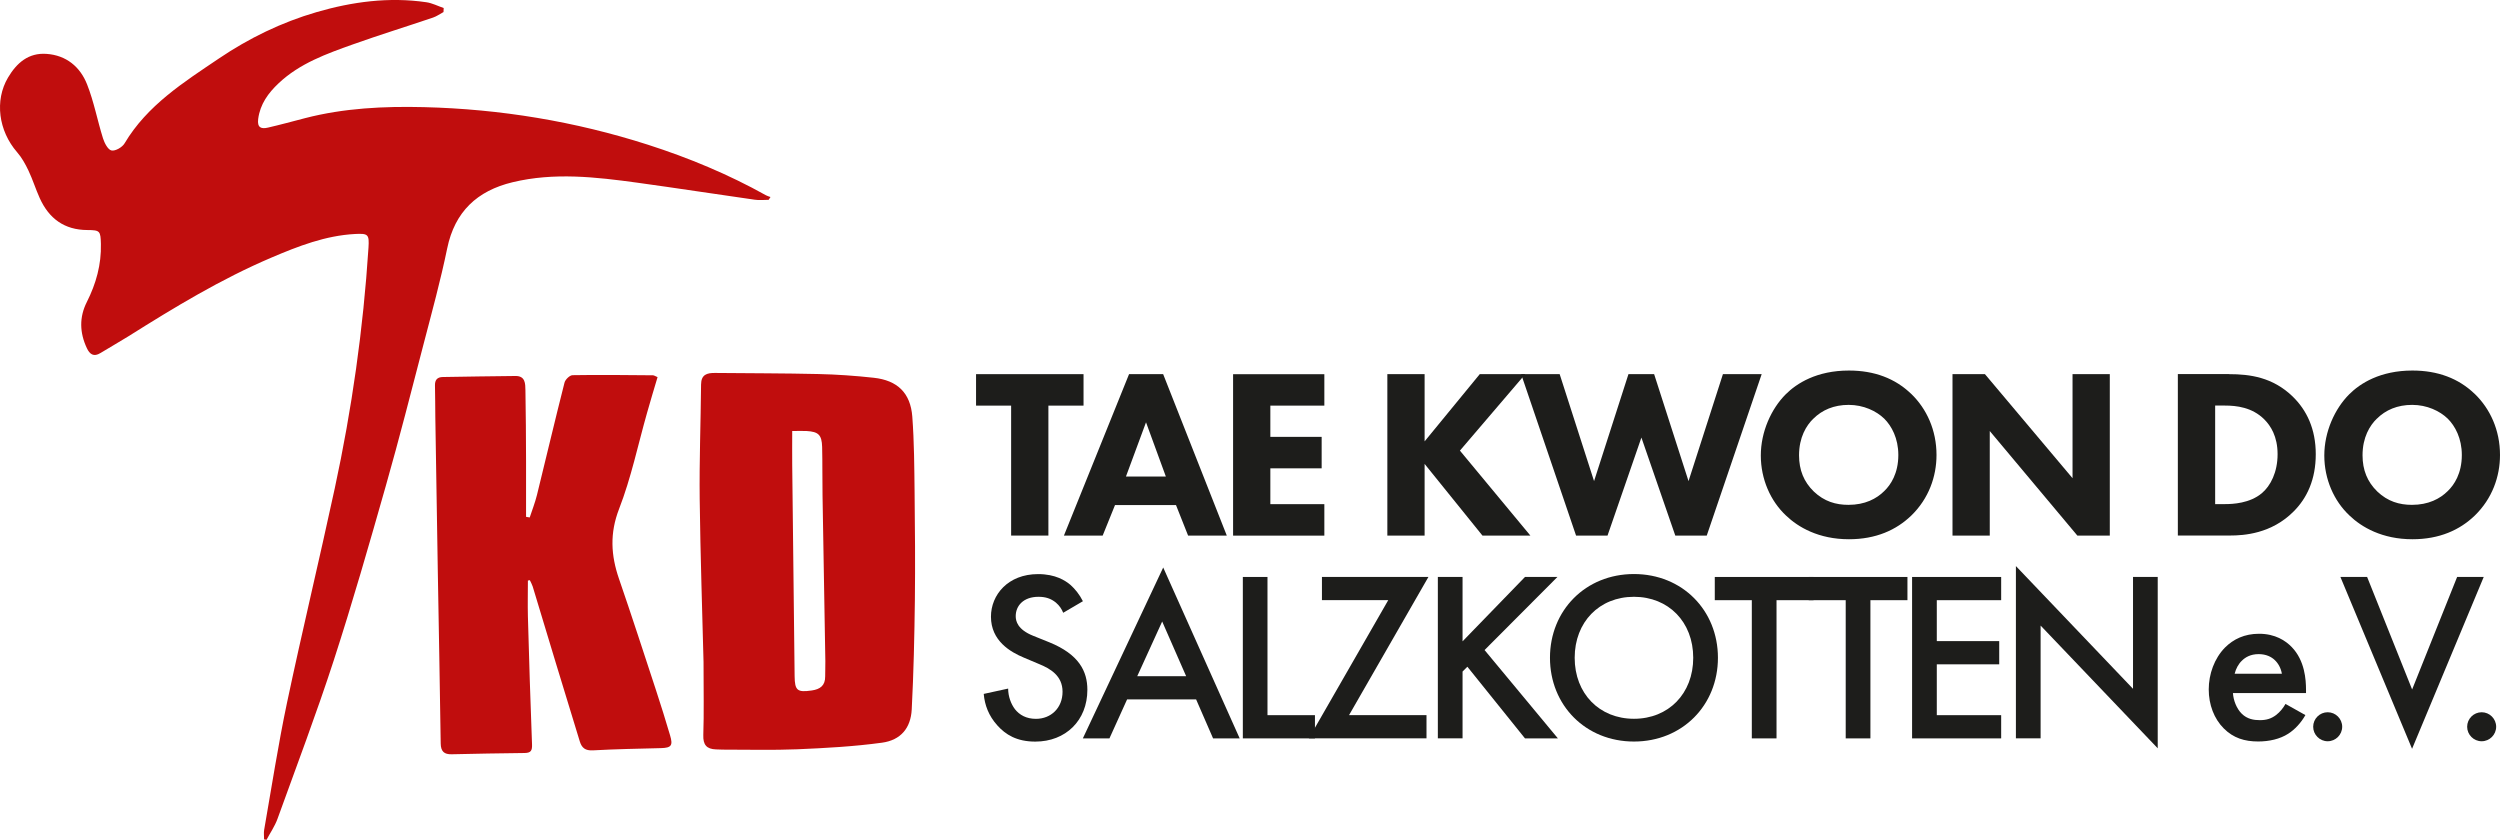
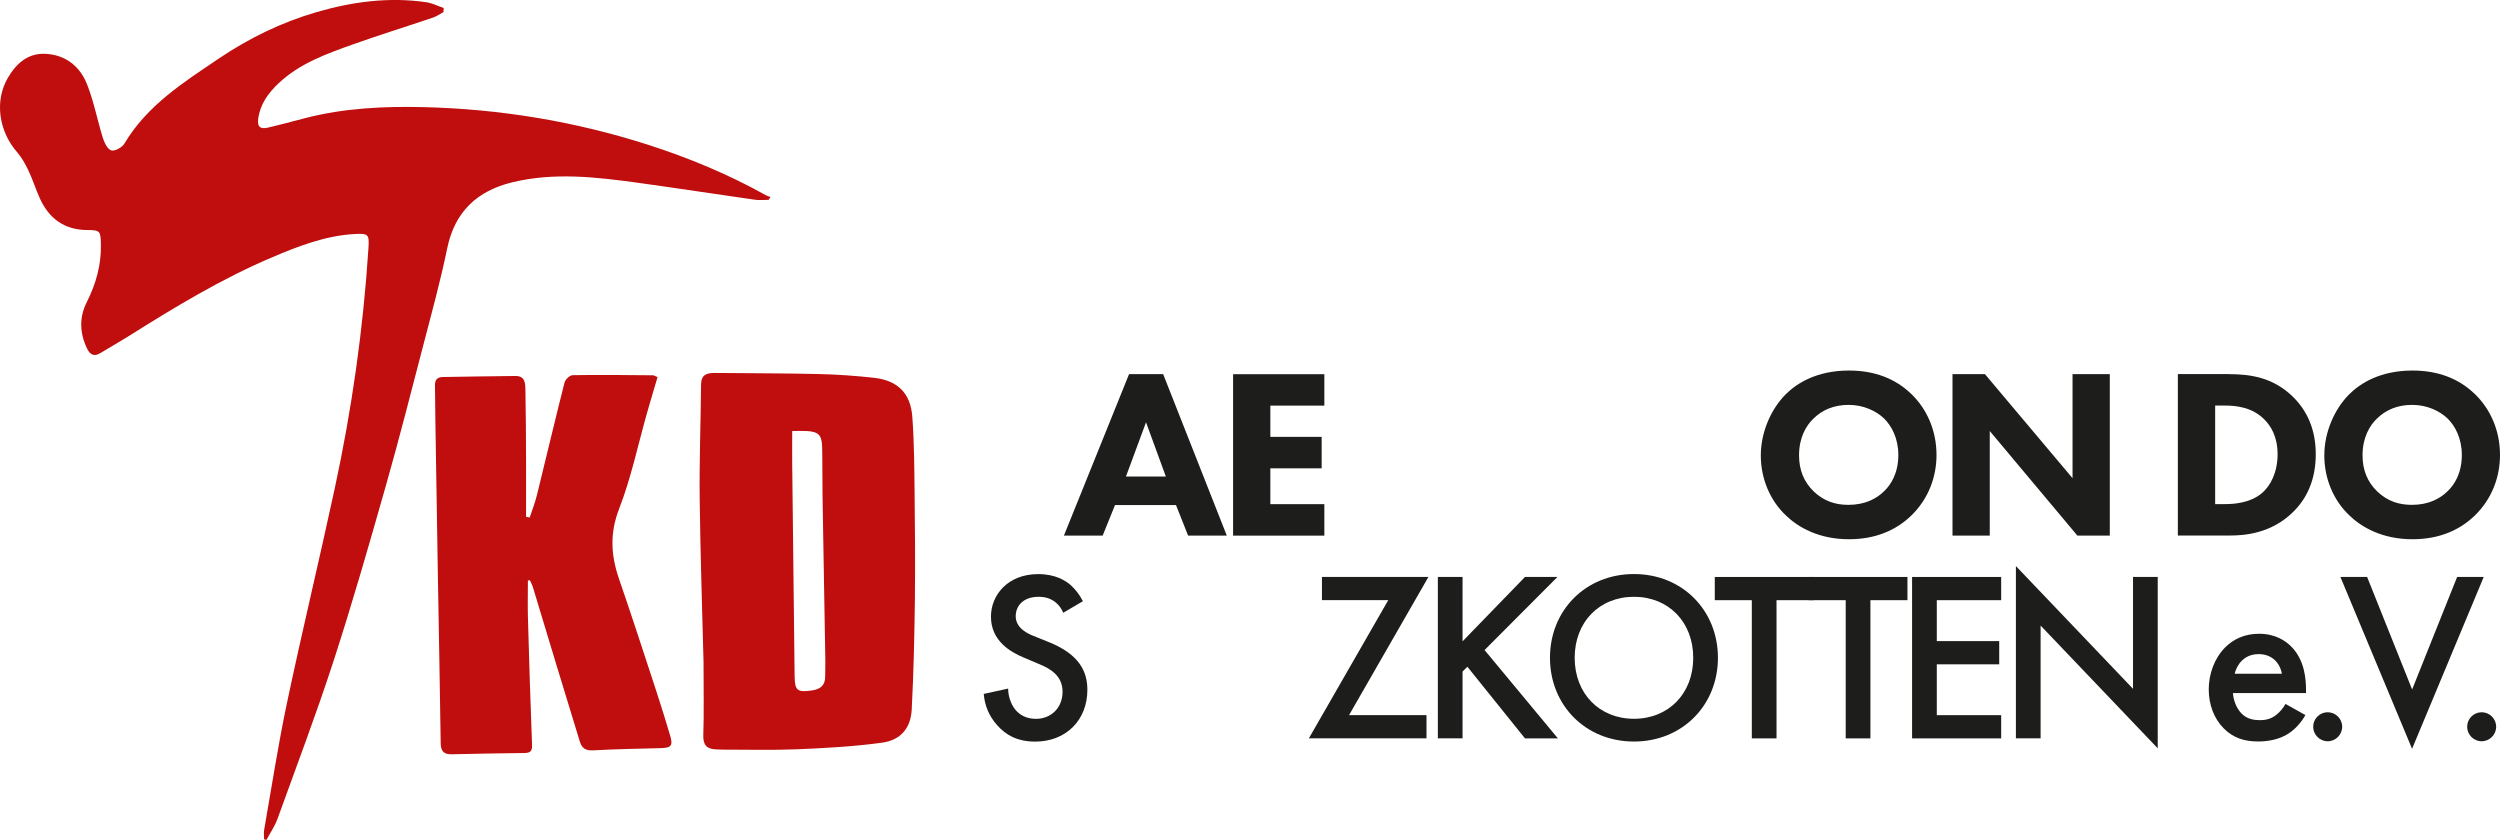
<svg xmlns="http://www.w3.org/2000/svg" id="Ebene_2" data-name="Ebene 2" viewBox="0 0 436.12 146.52">
  <defs>
    <style>
      .cls-1 {
        fill: #c00d0d;
      }

      .cls-1, .cls-2 {
        stroke-width: 0px;
      }

      .cls-2 {
        fill: #1d1d1b;
      }
    </style>
  </defs>
  <g id="Ebene_1-2" data-name="Ebene 1">
    <g>
      <g>
        <path class="cls-1" d="m77.37,2.1c-.61.33-1.19.75-1.84.97-4.63,1.57-9.3,3.01-13.9,4.65-4.65,1.66-9.34,3.32-13.04,6.82-1.8,1.7-3.21,3.62-3.55,6.21-.2,1.55.55,1.78,1.71,1.51,2.17-.5,4.31-1.09,6.47-1.65,6.81-1.76,13.76-2.09,20.73-1.92,13.32.33,26.35,2.48,39.06,6.55,7.16,2.3,14.06,5.17,20.62,8.83.24.14.52.2.78.3-.11.16-.21.33-.32.49-.81,0-1.63.1-2.42-.02-6.83-.97-13.65-2.03-20.49-2.97-7.24-.99-14.51-1.83-21.76-.08-6.16,1.48-10.09,5.12-11.41,11.55-1.14,5.54-2.64,11.01-4.07,16.5-2.16,8.31-4.28,16.64-6.63,24.9-2.9,10.2-5.82,20.39-9.09,30.47-3.02,9.29-6.49,18.44-9.81,27.63-.46,1.28-1.27,2.44-1.91,3.66-.14-.02-.29-.05-.43-.07,0-.55-.08-1.12.01-1.66,1.3-7.4,2.44-14.84,3.99-22.19,2.64-12.48,5.63-24.88,8.32-37.35,2.99-13.85,4.98-27.85,5.89-42,.15-2.35-.04-2.53-2.36-2.41-5.15.28-9.88,2.12-14.55,4.11-8.79,3.74-16.93,8.68-24.99,13.75-1.6,1-3.25,1.92-4.86,2.91-1.18.73-1.88.2-2.37-.86-1.26-2.68-1.35-5.38,0-8.05,1.61-3.19,2.54-6.53,2.45-10.13-.06-2.24-.14-2.41-2.34-2.42-4.04-.01-6.72-2.01-8.33-5.57-.71-1.57-1.22-3.23-1.96-4.79-.54-1.14-1.17-2.28-1.99-3.22C-.26,22.82-.97,17.54,1.4,13.53c1.51-2.55,3.57-4.36,6.72-4.13,3.44.24,5.87,2.26,7.07,5.32,1.2,3.03,1.8,6.3,2.78,9.42.26.82.86,1.98,1.48,2.11.67.14,1.88-.56,2.28-1.24,3.96-6.66,10.32-10.66,16.48-14.82,5.23-3.53,10.92-6.3,17-8.07,6.25-1.82,12.65-2.68,19.16-1.73,1.04.15,2.02.67,3.03,1.01,0,.23-.02.46-.03.69Z" />
        <path class="cls-1" d="m122.73,115.47c-.21-8.54-.55-18.45-.67-28.37-.08-6.68.18-13.36.24-20.04.02-1.72,1.03-2.01,2.42-2,6.02.06,12.04.05,18.05.19,3.22.07,6.45.3,9.65.65,4.14.45,6.42,2.65,6.73,6.79.33,4.42.35,8.87.4,13.31.07,6.22.12,12.43.05,18.65-.08,6.37-.22,12.75-.55,19.11-.17,3.26-1.92,5.35-5.18,5.8-4.89.67-9.84.94-14.78,1.15-4.34.18-8.69.05-13.03.06-.39,0-.78-.03-1.17-.04-1.62-.06-2.26-.79-2.2-2.52.13-3.79.04-7.58.04-12.74Zm15.47-40.29c0,2.16-.02,4.04,0,5.92.14,12.29.28,24.57.42,36.86.03,2.52.48,2.85,2.99,2.49,1.47-.21,2.36-.86,2.34-2.46-.01-.89.05-1.78.03-2.67-.16-9.61-.34-19.22-.49-28.83-.05-2.84,0-5.68-.07-8.52-.06-2.11-.64-2.66-2.71-2.78-.71-.04-1.42,0-2.52,0Z" />
        <path class="cls-1" d="m92.09,101.28c0,2.07-.05,4.15,0,6.22.21,7.45.43,14.9.72,22.34.04,1.09-.17,1.51-1.32,1.52-4.23.03-8.47.14-12.7.22-1.28.03-1.89-.47-1.91-1.87-.14-10.08-.34-20.16-.51-30.23-.15-8.9-.29-17.81-.43-26.71-.03-1.84-.01-3.67-.06-5.51-.03-.98.39-1.47,1.35-1.49,4.23-.07,8.46-.14,12.69-.18,1.73-.02,1.72,1.33,1.74,2.48.08,4.11.09,8.22.11,12.32.01,3.26,0,6.52,0,9.77l.64.11c.43-1.3.93-2.59,1.26-3.91,1.61-6.54,3.15-13.09,4.81-19.62.14-.54.92-1.29,1.41-1.29,4.67-.08,9.34-.02,14.01.02.2,0,.4.15.81.32-.62,2.09-1.25,4.15-1.83,6.22-1.59,5.6-2.78,11.36-4.88,16.76-1.65,4.26-1.43,8.1-.02,12.2,2.23,6.47,4.34,12.99,6.48,19.5.85,2.59,1.66,5.19,2.43,7.8.54,1.8.22,2.19-1.6,2.24-3.95.1-7.91.17-11.86.39-1.32.07-1.94-.42-2.29-1.57-1.38-4.53-2.78-9.05-4.15-13.58-1.36-4.47-2.7-8.95-4.06-13.43-.12-.38-.33-.74-.5-1.11-.12.02-.23.04-.35.07Z" />
      </g>
      <g>
-         <path class="cls-2" d="m182.89,70.76v22.67h-6.5v-22.67h-6.12v-5.49h18.75v5.49h-6.12Z" />
        <path class="cls-2" d="m205.15,88.11h-10.64l-2.15,5.32h-6.76l11.36-28.16h5.95l11.1,28.16h-6.75l-2.11-5.32Zm-1.77-4.98l-3.46-9.46-3.5,9.46h6.97Z" />
        <path class="cls-2" d="m231.03,70.76h-9.42v5.45h8.95v5.49h-8.95v6.25h9.42v5.49h-15.92v-28.16h15.92v5.49Z" />
-         <path class="cls-2" d="m248.51,77.01l9.63-11.74h7.94l-11.4,13.34,12.29,14.82h-8.36l-10.09-12.5v12.5h-6.5v-28.16h6.5v11.74Z" />
-         <path class="cls-2" d="m272.08,65.27l6,18.66,6-18.66h4.48l6,18.66,6-18.66h6.76l-9.58,28.16h-5.49l-5.91-17.1-5.91,17.1h-5.49l-9.58-28.16h6.75Z" />
        <path class="cls-2" d="m333.43,68.73c2.66,2.58,4.39,6.29,4.39,10.64,0,3.76-1.35,7.6-4.39,10.56-2.62,2.53-6.17,4.14-10.89,4.14-5.28,0-8.87-2.11-10.98-4.14-2.7-2.53-4.39-6.33-4.39-10.47s1.82-8.15,4.35-10.68c1.9-1.9,5.4-4.14,11.02-4.14,4.39,0,8.06,1.35,10.89,4.1Zm-17.1,4.31c-1.22,1.18-2.49,3.25-2.49,6.38,0,2.58.84,4.64,2.58,6.33,1.82,1.73,3.84,2.32,6.04,2.32,2.87,0,4.9-1.06,6.25-2.41,1.1-1.06,2.45-3.04,2.45-6.29,0-2.91-1.18-5.07-2.45-6.33-1.39-1.35-3.63-2.41-6.21-2.41s-4.64.89-6.16,2.41Z" />
        <path class="cls-2" d="m340.61,93.43v-28.16h5.66l15.28,18.15v-18.15h6.5v28.16h-5.66l-15.28-18.24v18.24h-6.5Z" />
        <path class="cls-2" d="m388.83,65.27c3.71,0,7.64.55,11.1,3.88,2.49,2.41,4.05,5.7,4.05,10.09s-1.52,7.64-3.84,9.96c-3.88,3.93-8.74,4.22-11.1,4.22h-9.12v-28.16h8.91Zm-2.41,22.67h1.73c1.35,0,4.31-.13,6.42-1.9,1.52-1.27,2.75-3.67,2.75-6.8s-1.22-4.98-2.32-6.08c-2.11-2.11-4.86-2.41-6.84-2.41h-1.73v17.18Z" />
        <path class="cls-2" d="m431.73,68.73c2.66,2.58,4.39,6.29,4.39,10.64,0,3.76-1.35,7.6-4.39,10.56-2.62,2.53-6.17,4.14-10.89,4.14-5.28,0-8.87-2.11-10.98-4.14-2.7-2.53-4.39-6.33-4.39-10.47s1.82-8.15,4.35-10.68c1.9-1.9,5.4-4.14,11.02-4.14,4.39,0,8.06,1.35,10.89,4.1Zm-17.1,4.31c-1.22,1.18-2.49,3.25-2.49,6.38,0,2.58.84,4.64,2.58,6.33,1.82,1.73,3.84,2.32,6.04,2.32,2.87,0,4.9-1.06,6.25-2.41,1.1-1.06,2.45-3.04,2.45-6.29,0-2.91-1.18-5.07-2.45-6.33-1.39-1.35-3.63-2.41-6.21-2.41s-4.64.89-6.16,2.41Z" />
        <path class="cls-2" d="m185.47,106.89c-.25-.63-.63-1.22-1.27-1.77-.89-.72-1.82-1.01-3.04-1.01-2.62,0-3.97,1.56-3.97,3.38,0,.84.3,2.32,3.04,3.42l2.83,1.14c5.19,2.11,6.63,5.07,6.63,8.28,0,5.36-3.8,9.04-9.08,9.04-3.25,0-5.19-1.22-6.63-2.83-1.52-1.69-2.2-3.55-2.37-5.49l4.26-.93c0,1.39.51,2.7,1.18,3.59.8,1.01,1.98,1.69,3.67,1.69,2.62,0,4.64-1.9,4.64-4.73s-2.2-4.05-4.05-4.81l-2.7-1.14c-2.32-.97-5.74-2.91-5.74-7.14,0-3.8,2.96-7.43,8.23-7.43,3.04,0,4.77,1.14,5.66,1.9.76.68,1.56,1.65,2.15,2.83l-3.46,2.03Z" />
-         <path class="cls-2" d="m208.65,122.01h-12.03l-3.08,6.8h-4.64l14.02-29.81,13.34,29.81h-4.64l-2.96-6.8Zm-1.73-4.05l-4.18-9.54-4.35,9.54h8.53Z" />
-         <path class="cls-2" d="m221.11,100.65v24.11h8.28v4.05h-12.58v-28.16h4.31Z" />
        <path class="cls-2" d="m235.34,124.75h13.51v4.05h-20.52l13.85-24.11h-11.57v-4.05h18.58l-13.85,24.11Z" />
        <path class="cls-2" d="m255.14,111.88l10.89-11.23h5.66l-12.71,12.75,12.79,15.41h-5.74l-10.05-12.5-.84.84v11.65h-4.31v-28.16h4.31v11.23Z" />
        <path class="cls-2" d="m299.69,114.75c0,8.28-6.21,14.61-14.65,14.61s-14.65-6.33-14.65-14.61,6.21-14.61,14.65-14.61,14.65,6.33,14.65,14.61Zm-4.31,0c0-6.25-4.31-10.64-10.34-10.64s-10.34,4.39-10.34,10.64,4.31,10.64,10.34,10.64,10.34-4.39,10.34-10.64Z" />
        <path class="cls-2" d="m309.91,104.7v24.11h-4.31v-24.11h-6.46v-4.05h17.23v4.05h-6.46Z" />
        <path class="cls-2" d="m326.29,104.7v24.11h-4.31v-24.11h-6.46v-4.05h17.23v4.05h-6.46Z" />
        <path class="cls-2" d="m349.1,104.7h-11.23v7.14h10.89v4.05h-10.89v8.87h11.23v4.05h-15.54v-28.16h15.54v4.05Z" />
        <path class="cls-2" d="m351.67,128.81v-30.06l20.43,21.41v-19.51h4.31v29.89l-20.43-21.41v19.67h-4.31Z" />
        <path class="cls-2" d="m402.17,124.75c-.76,1.35-1.86,2.53-3,3.25-1.44.93-3.33,1.35-5.24,1.35-2.36,0-4.31-.59-6-2.28-1.69-1.69-2.62-4.14-2.62-6.8s.97-5.4,2.83-7.3c1.48-1.48,3.42-2.41,5.95-2.41,2.83,0,4.64,1.22,5.7,2.32,2.28,2.36,2.49,5.66,2.49,7.51v.51h-12.75c.08,1.27.63,2.7,1.52,3.59.97.97,2.15,1.14,3.17,1.14,1.14,0,1.98-.25,2.83-.89.72-.55,1.27-1.27,1.65-1.94l3.46,1.94Zm-4.1-7.22c-.17-.97-.63-1.82-1.27-2.41-.55-.51-1.44-1.01-2.79-1.01-1.44,0-2.36.59-2.91,1.14-.59.55-1.05,1.39-1.27,2.28h8.23Z" />
        <path class="cls-2" d="m406.06,124.25c1.39,0,2.53,1.14,2.53,2.53s-1.14,2.53-2.53,2.53-2.53-1.14-2.53-2.53,1.14-2.53,2.53-2.53Z" />
        <path class="cls-2" d="m412.94,100.65l7.85,19.63,7.85-19.63h4.64l-12.5,29.98-12.5-29.98h4.64Z" />
        <path class="cls-2" d="m432.92,124.25c1.39,0,2.53,1.14,2.53,2.53s-1.14,2.53-2.53,2.53-2.53-1.14-2.53-2.53,1.14-2.53,2.53-2.53Z" />
      </g>
    </g>
  </g>
</svg>